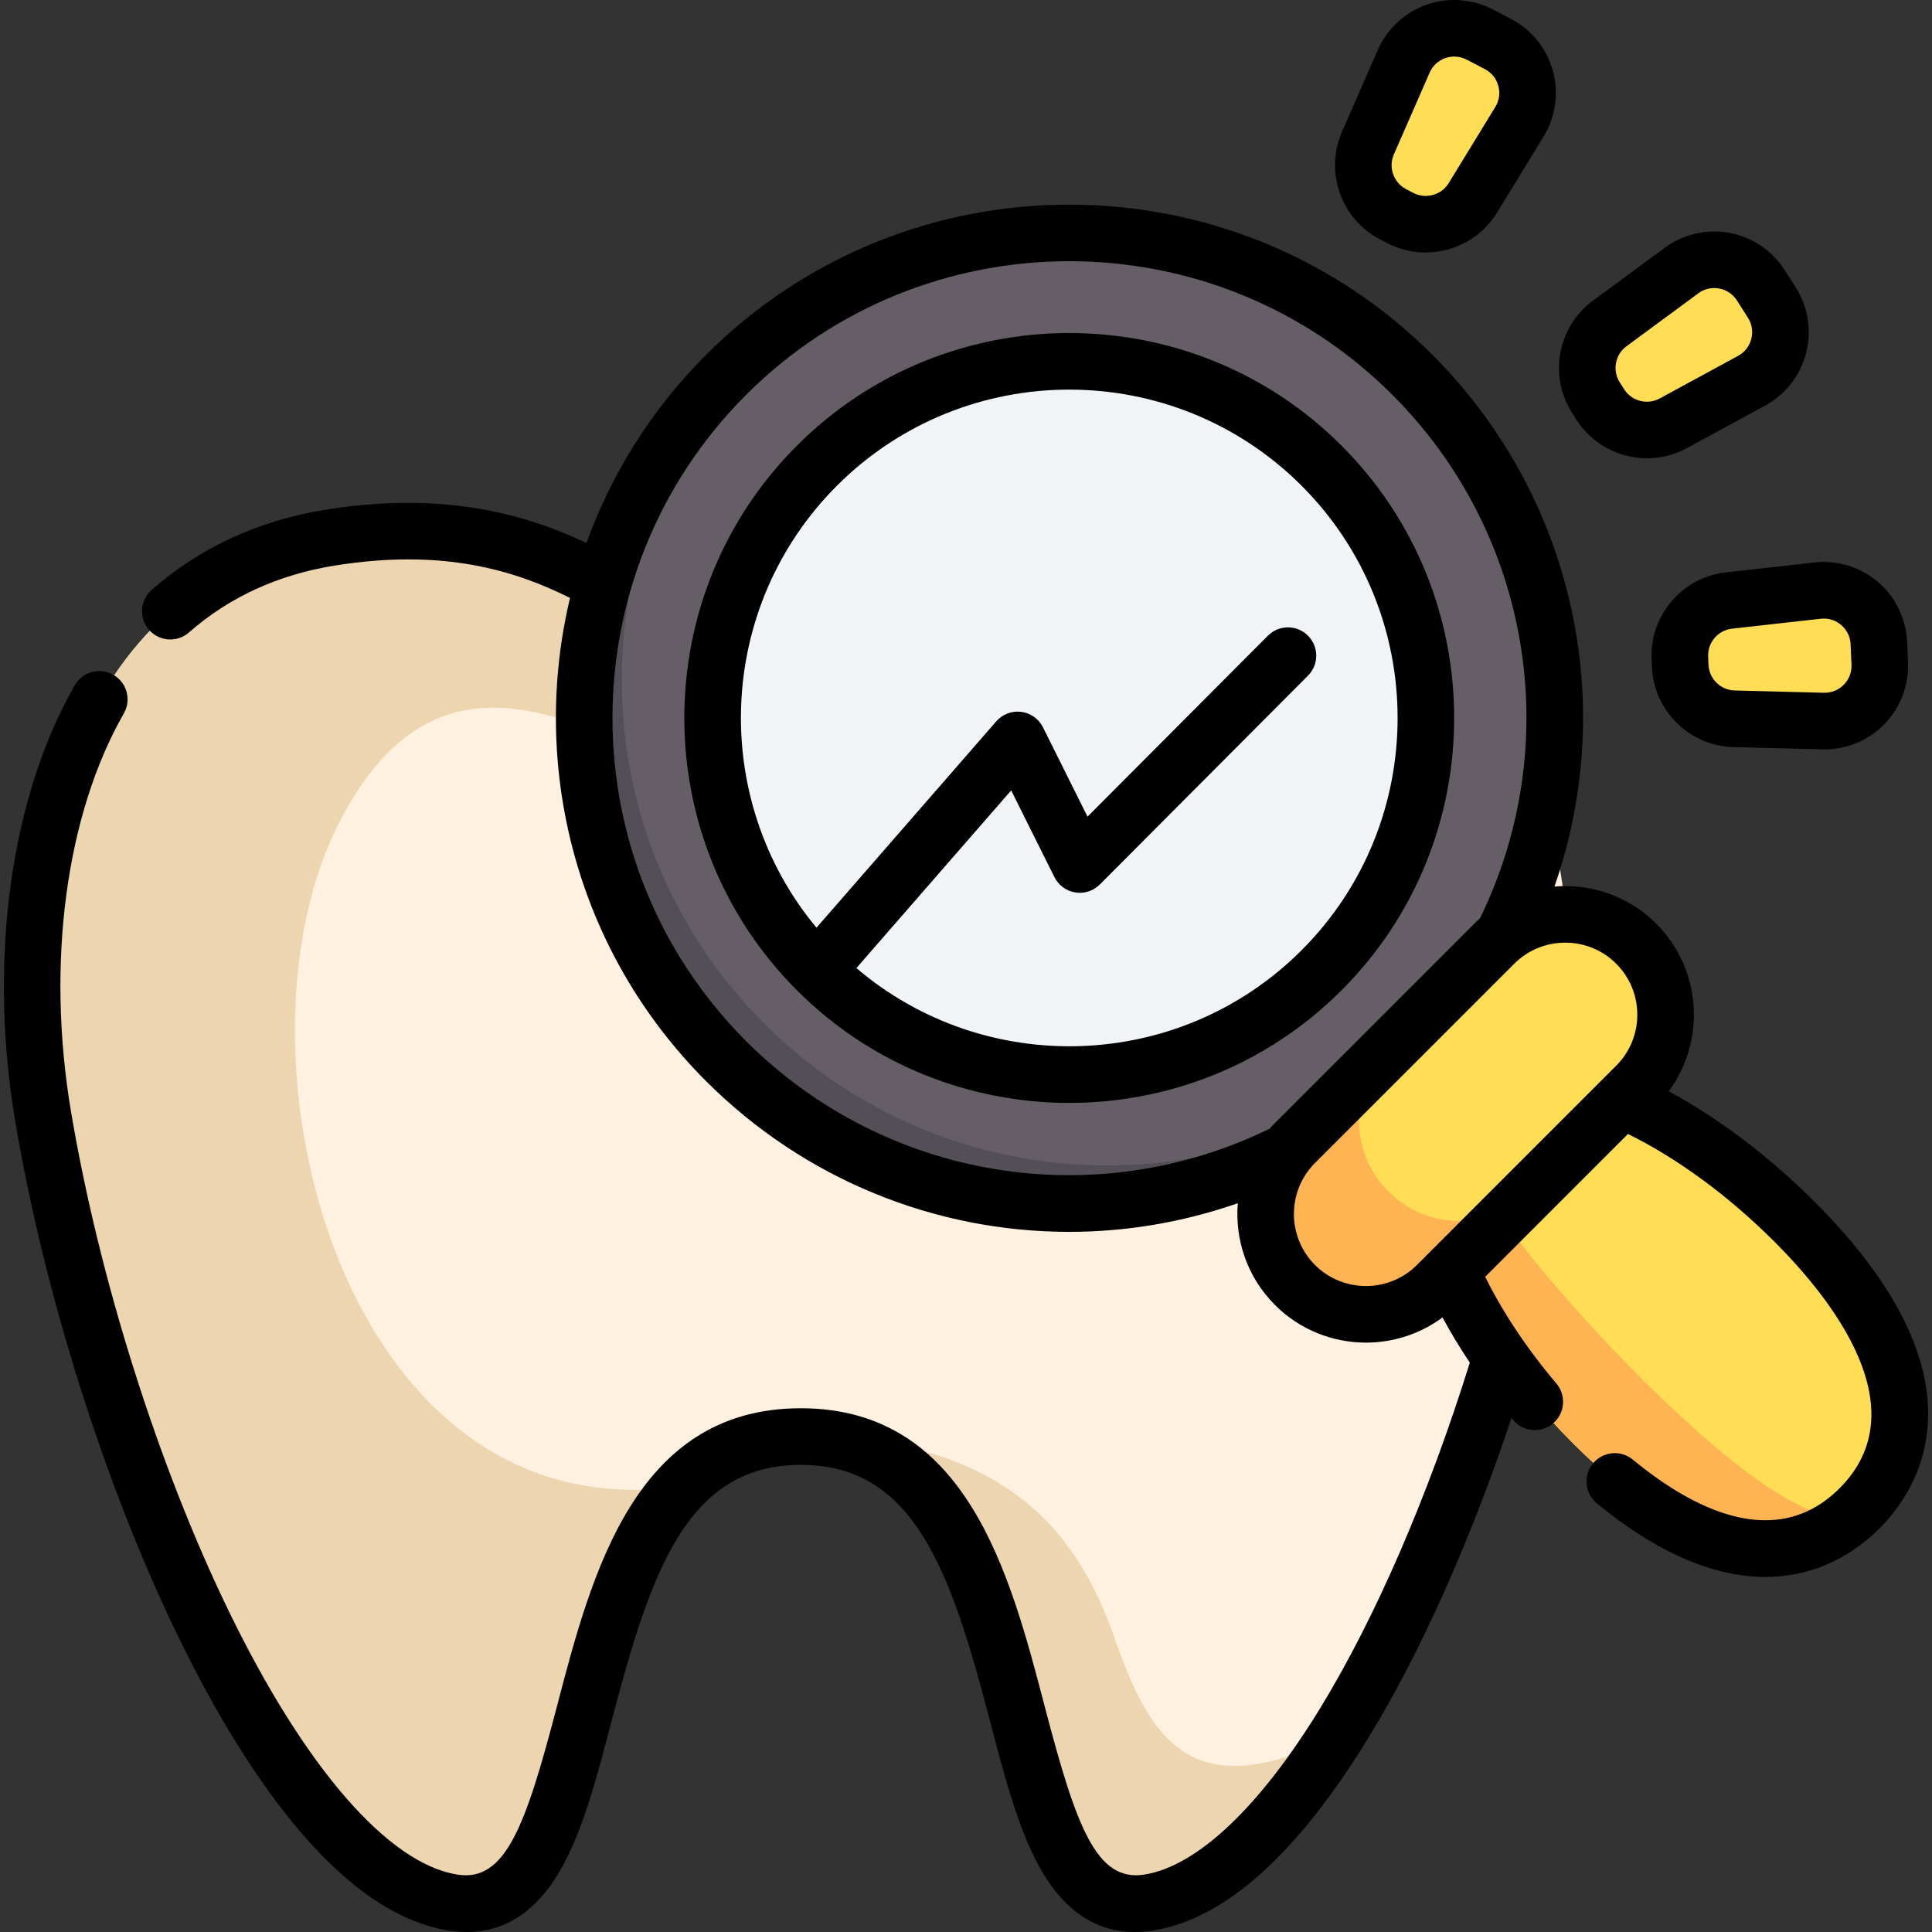
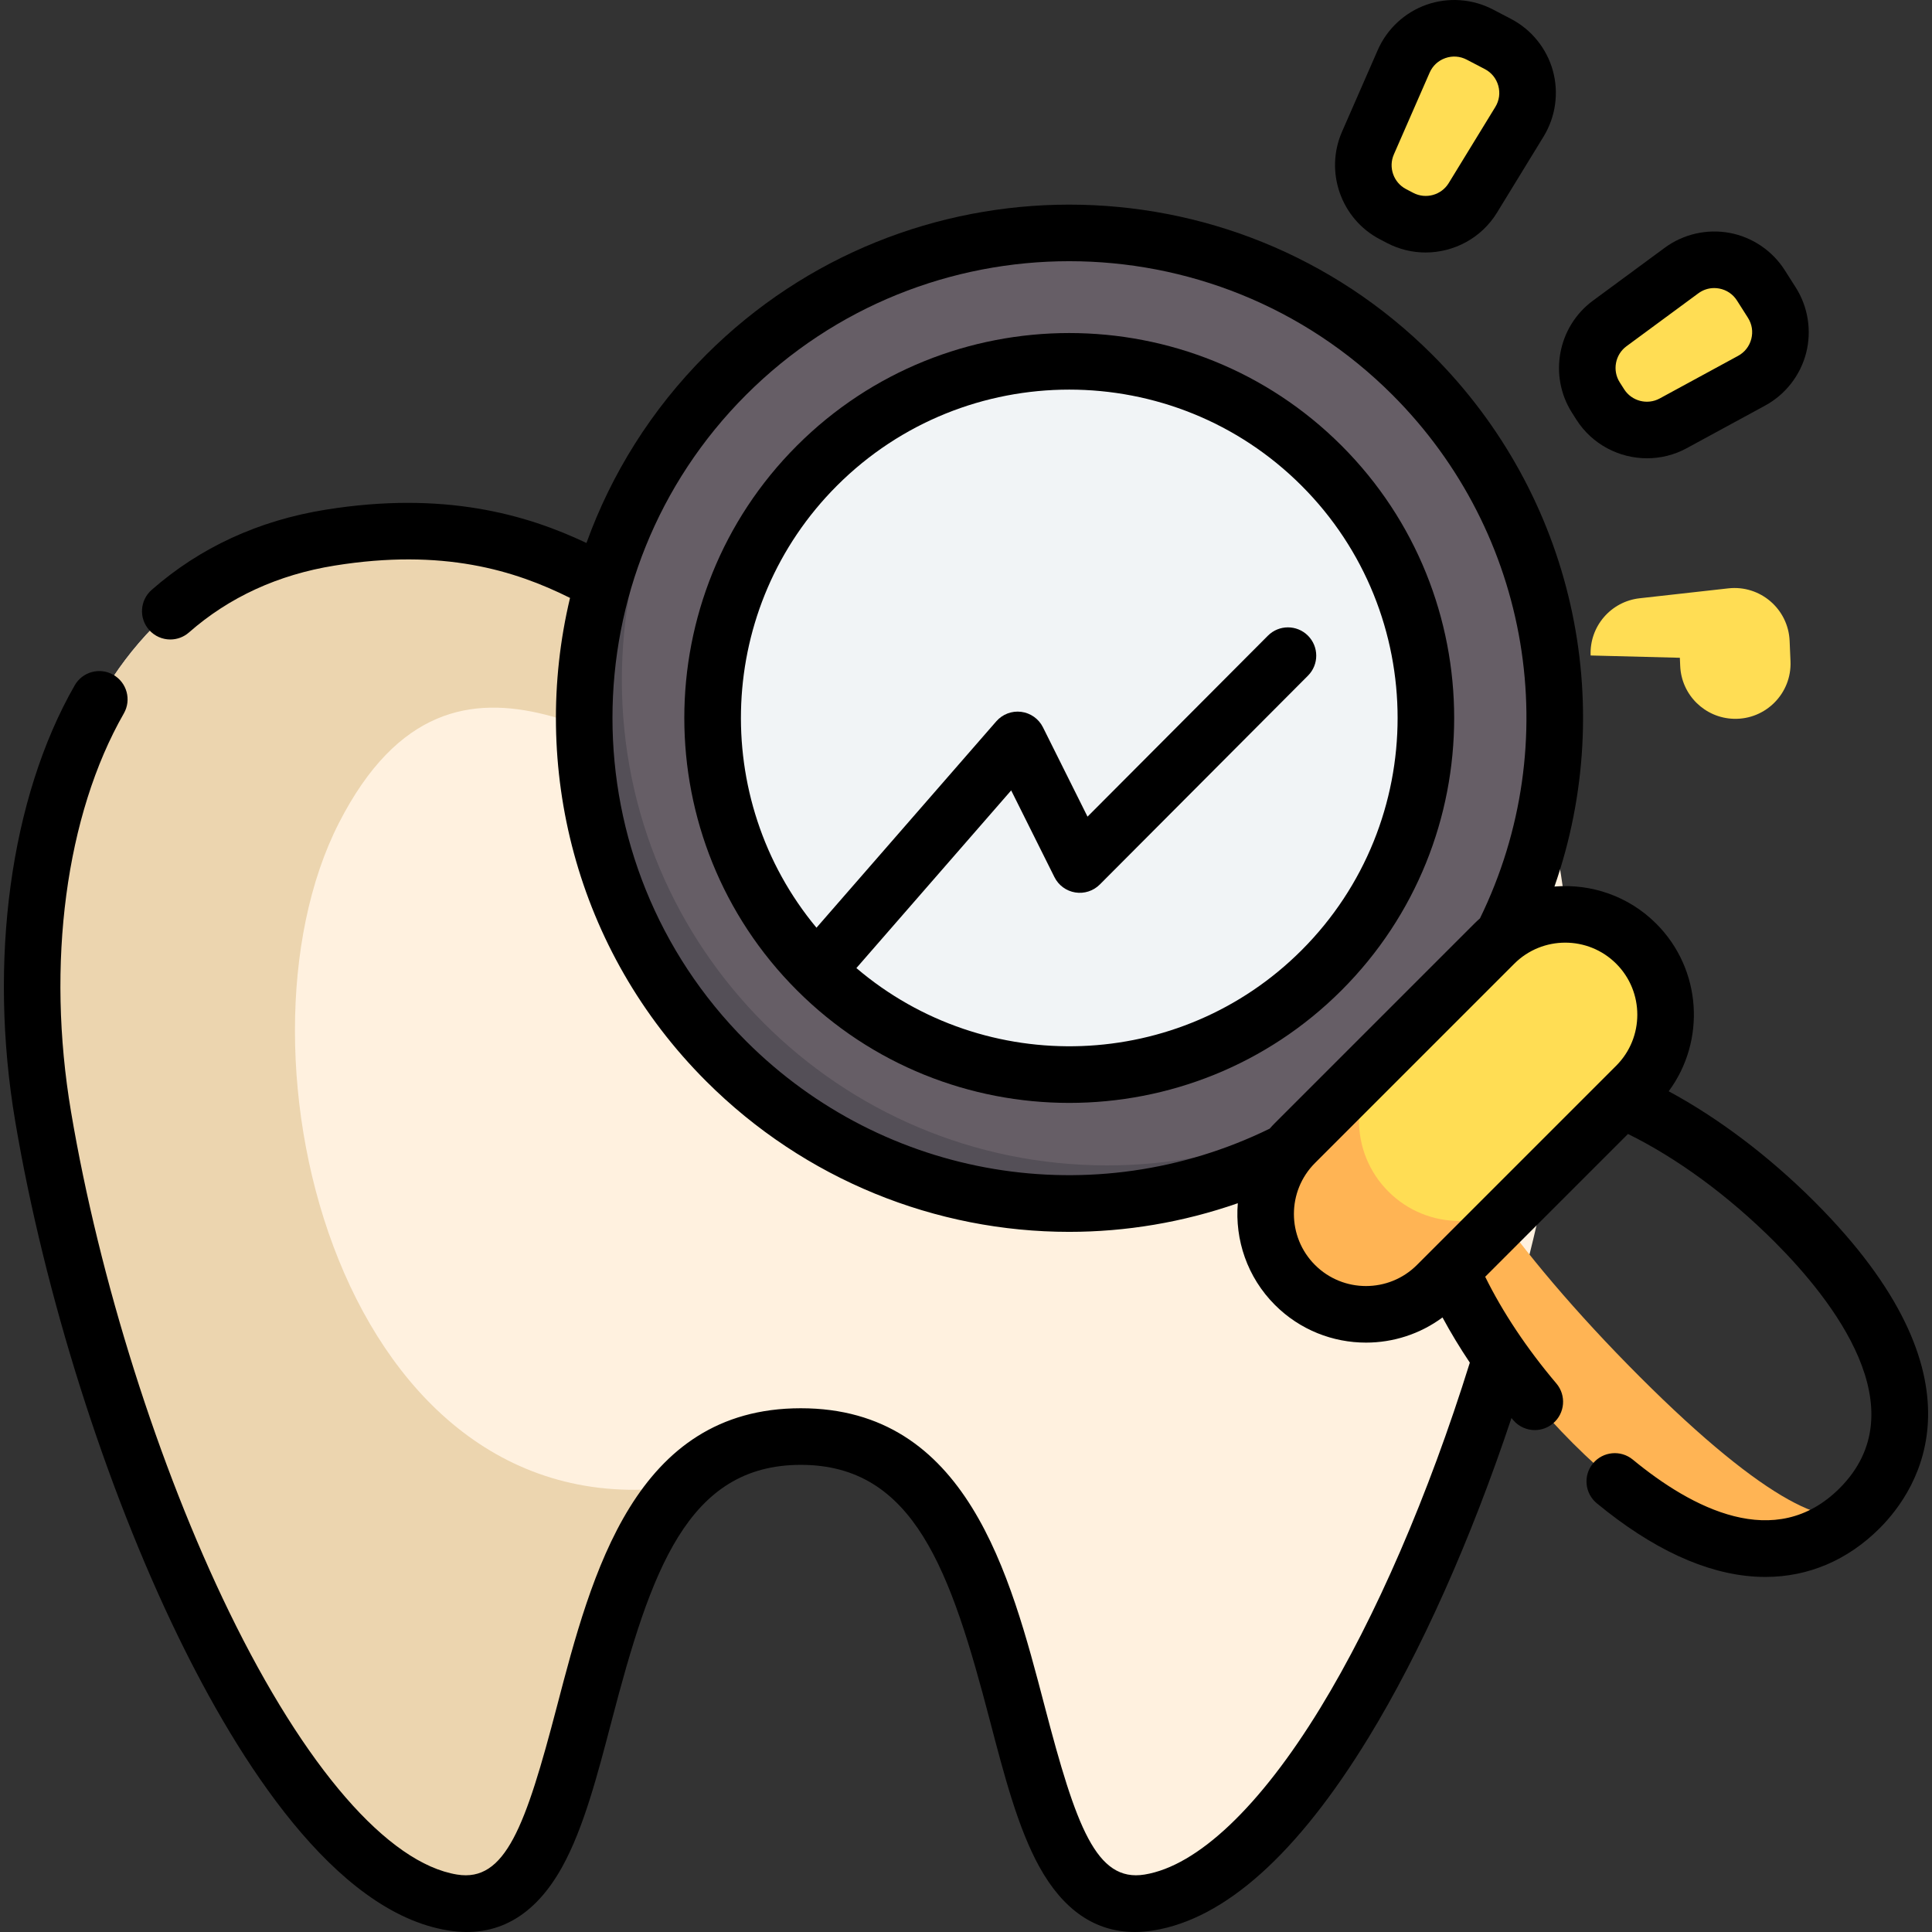
<svg xmlns="http://www.w3.org/2000/svg" id="Capa_1" enable-background="new 0 0 511.998 511.998" height="512" viewBox="0 0 511.998 511.998" width="512">
  <rect x="0" y="0" width="511.998" height="511.998" fill="#333333" stroke="none" />
  <g>
    <g>
      <g>
        <path d="m413.013 295.902c-9.473 56.09-31.973 121.702-58.925 164.166h-.01c-15.582 24.566-32.672 41.386-49.581 44.121-46.147 7.487-22.43-123.479-92.285-123.479-13.745 0-23.867 5.071-31.613 13.156-31.613 33.021-23.608 116.332-60.671 110.323-46.148-7.476-93.563-119.735-108.516-208.287-10.571-62.628 6.238-142.185 76.083-153.415 69.845-11.22 89.809 36.175 124.717 36.175 16.88 0 30.266-11.07 47.475-21.252 18.387-10.871 41.156-20.723 77.242-14.923 69.845 11.23 86.655 90.787 76.084 153.415z" fill="#fff1df" />
        <g fill="#ecd5af">
-           <path d="m354.079 460.069c-15.582 24.566-32.672 41.386-49.581 44.121-46.147 7.487-22.43-123.479-92.285-123.479 55.81 0 74.028 27.321 83.131 53.335 9.103 26.023 19.914 45.528 58.735 26.023z" />
          <path d="m259.687 157.41c-22.879 43.792-41.095 48.993-65.811 48.993s-72.853-49.433-104.067 11.707c-31.224 61.141.78 188.904 90.789 175.757-31.613 33.021-23.608 116.332-60.671 110.323-46.147-7.477-93.562-119.736-108.515-208.288-10.571-62.628 6.238-142.185 76.083-153.415 69.845-11.22 89.809 36.175 124.717 36.175 16.88 0 30.266-11.07 47.475-21.252z" />
        </g>
      </g>
      <g>
        <circle cx="283.351" cy="190.279" fill="#665e66" r="128.607" />
        <path d="m293.4 308.837c32.954 0 63.017-12.384 85.777-32.777-23.554 26.286-57.754 42.832-95.826 42.826-71.032 0-128.609-57.577-128.603-128.603-.006-38.072 16.54-72.272 42.826-95.826-20.393 22.76-32.777 52.824-32.777 85.777-.007 71.026 57.571 128.603 128.603 128.603z" fill="#544f57" />
        <circle cx="283.348" cy="190.278" fill="#f1f4f6" r="94.559" />
-         <path d="m475.579 323.798c33.809 33.809 33.422 59.707 17.21 75.92-16.212 16.212-42.111 16.599-75.92-17.21s-48.073-74.358-31.861-90.571 56.762-1.947 90.571 31.861z" fill="#ffdd54" />
        <path d="m492.79 399.723c-16.211 16.211-42.114 16.592-75.921-17.215s-48.07-74.354-31.859-90.565c-6.454 6.454 15.72 39.089 49.528 72.896 33.807 33.807 51.798 41.338 58.252 34.884z" fill="#ffb454" />
        <path d="m395.985 250.103-52.812 52.812c-10.39 10.39-10.39 27.235 0 37.624 10.39 10.39 27.235 10.39 37.624 0l52.812-52.812c10.39-10.39 10.39-27.235 0-37.624-10.39-10.39-27.235-10.39-37.624 0z" fill="#ffdd54" />
        <path d="m386.752 323.565c6.805.007 13.611-2.593 18.812-7.794l-24.767 24.767c-5.194 5.194-11.999 7.794-18.812 7.794s-13.618-2.601-18.812-7.794c-10.388-10.388-10.388-27.236 0-37.624l24.767-24.767c-10.395 10.395-10.388 27.236 0 37.624 5.194 5.194 12 7.794 18.812 7.794z" fill="#ffb454" />
      </g>
      <g fill="#ffdd54">
        <path d="m422.905 105.356 1.17 1.84c4.126 6.489 12.573 8.675 19.329 5.002l20.782-11.297c7.444-4.046 9.903-13.551 5.357-20.7l-2.907-4.572c-4.546-7.149-14.197-8.953-21.018-3.928l-19.045 14.029c-6.192 4.561-7.794 13.137-3.668 19.626z" />
-         <path d="m445.177 174.316.093 2.178c.329 7.683 6.551 13.799 14.238 13.997l23.646.607c8.47.218 15.352-6.784 14.99-15.248l-.232-5.413c-.363-8.465-7.818-14.852-16.238-13.911l-23.507 2.627c-7.643.855-13.319 7.48-12.99 15.163z" />
+         <path d="m445.177 174.316.093 2.178c.329 7.683 6.551 13.799 14.238 13.997c8.47.218 15.352-6.784 14.99-15.248l-.232-5.413c-.363-8.465-7.818-14.852-16.238-13.911l-23.507 2.627c-7.643.855-13.319 7.48-12.99 15.163z" />
        <path d="m369.137 56.771 1.933 1.008c6.818 3.556 15.226 1.226 19.24-5.332l12.349-20.174c4.423-7.226 1.801-16.687-5.711-20.605l-4.804-2.506c-7.512-3.918-16.771-.655-20.166 7.107l-9.479 21.672c-3.08 7.045-.18 15.274 6.638 18.83z" />
      </g>
    </g>
    <g>
      <path d="m355.526 118.103c-39.793-39.793-104.541-39.793-144.334 0-39.792 39.793-39.792 104.54 0 144.333 19.896 19.896 46.032 29.845 72.167 29.845s52.271-9.948 72.167-29.845c39.792-39.793 39.792-104.54 0-144.333zm-128.575 138.447 41.02-47.087 11.468 22.989c1.077 2.161 3.129 3.67 5.512 4.056 2.387.387 4.808-.399 6.511-2.109l55.165-55.345c2.925-2.934 2.917-7.682-.017-10.606s-7.683-2.917-10.606.018l-47.8 47.955-11.813-23.683c-1.117-2.24-3.278-3.775-5.761-4.092-2.482-.315-4.96.625-6.605 2.513l-47.651 54.697c-28.394-34.168-26.595-85.125 5.427-117.146 16.972-16.972 39.266-25.458 61.56-25.458s44.588 8.486 61.56 25.458c33.944 33.944 33.944 89.176 0 123.12-32.282 32.281-83.803 33.838-117.97 4.72z" />
      <path d="m480.887 318.486c-12.018-12.018-25.459-22.166-38.669-29.289 9.889-13.341 8.793-32.319-3.294-44.407-7.377-7.377-17.319-10.654-26.98-9.847 17.028-48.804 5.005-103.566-32.343-140.915-53.068-53.067-139.416-53.067-192.484 0-14.571 14.571-25.131 31.654-31.7 49.865-16.016-7.59-37.843-13.845-69.106-8.819-17.805 2.863-33.325 10.016-46.128 21.259-3.113 2.733-3.421 7.472-.688 10.584 1.482 1.688 3.556 2.551 5.639 2.551 1.757 0 3.521-.614 4.945-1.864 10.648-9.351 23.64-15.313 38.612-17.721 28.664-4.607 47.695 1.242 62.373 8.57-10.628 44.518 1.385 93.389 36.053 128.058 26.196 26.196 60.958 39.943 96.224 39.942 15.015 0 30.119-2.507 44.693-7.592-.804 9.658 2.473 19.596 9.847 26.97 6.649 6.649 15.381 9.973 24.116 9.973 7.14 0 14.28-2.226 20.282-6.671 2.148 3.988 4.573 7.996 7.239 11.979-10.953 35.135-24.959 67.525-39.618 91.51-16.011 26.198-32.557 41.879-46.59 44.153-12.784 2.076-18.124-12.715-26.462-44.601-9.2-35.186-20.651-78.976-64.627-78.976-43.964 0-55.416 43.789-64.618 78.974-8.34 31.886-13.672 46.681-26.462 44.603-18.315-2.969-40.336-28.343-60.414-69.618-18.735-38.514-34.399-88.053-41.9-132.519-6.629-39.237-1.397-78.704 13.992-105.573 2.059-3.594.814-8.177-2.78-10.235-3.594-2.059-8.177-.815-10.235 2.78-17.065 29.789-22.959 72.976-15.771 115.527 7.726 45.796 23.876 96.855 43.203 136.583 15.966 32.821 41.331 72.972 71.5 77.862 12.772 2.073 22.958-3.615 30.287-16.901 5.637-10.218 9.257-24.059 13.089-38.713 10.379-39.681 20.047-67.769 50.106-67.769 30.07 0 39.738 28.089 50.115 67.771 3.831 14.653 7.45 28.494 13.087 38.712 6.351 11.51 14.846 17.317 25.305 17.316 1.614 0 3.276-.139 4.983-.416 18.954-3.071 38.127-20.276 56.988-51.137 13.84-22.646 27.08-52.316 37.858-84.663.153.182.302.366.456.548 1.483 1.752 3.599 2.654 5.729 2.654 1.712 0 3.433-.583 4.842-1.775 3.161-2.676 3.555-7.409.879-10.57-7.802-9.217-14.254-18.906-18.869-28.288l37.839-37.838c13.064 6.424 26.692 16.423 38.85 28.58 15.413 15.413 38.145 44.393 17.223 65.314-17.029 17.006-39.197 5.255-54.795-7.598-3.196-2.633-7.922-2.179-10.558 1.019-2.634 3.196-2.178 7.923 1.019 10.558 14.695 12.11 28.831 18.649 42.014 19.437.894.054 1.78.08 2.662.08 11.372 0 21.786-4.421 30.262-12.884 10.419-10.422 29.6-39.713-17.22-86.533zm-283.164-42.581c-47.219-47.219-47.219-124.051 0-171.271 47.219-47.219 124.051-47.219 171.27 0 36.693 36.692 45.919 92.267 23.21 138.74-.513.455-1.02.923-1.511 1.414l-52.812 52.812c-.491.491-.959.998-1.414 1.511-46.472 22.712-102.049 13.487-138.743-23.206zm150.763 59.321c-7.449-7.449-7.449-19.569 0-27.018l52.812-52.812c7.447-7.449 19.57-7.449 27.018 0 7.449 7.449 7.449 19.569 0 27.018l-52.813 52.812c-7.446 7.447-19.568 7.449-27.017 0z" />
      <path d="m417.756 111.211c4.185 6.581 11.372 10.238 18.729 10.238 3.572 0 7.185-.862 10.512-2.671l20.781-11.297c5.367-2.917 9.323-7.983 10.854-13.897 1.53-5.914.528-12.262-2.749-17.417l-2.908-4.572c-3.278-5.155-8.603-8.755-14.607-9.877-6.002-1.12-12.269.313-17.188 3.936l-19.045 14.029c-9.328 6.871-11.765 19.913-5.547 29.689zm13.274-19.452 19.045-14.029c1.242-.916 2.699-1.392 4.203-1.392.441 0 .888.041 1.333.125 1.963.367 3.634 1.497 4.705 3.181l2.907 4.572c1.071 1.685 1.386 3.677.886 5.61s-1.742 3.523-3.496 4.477l-20.781 11.297c-3.277 1.783-7.416.711-9.418-2.437l-1.17-1.84s0 0-.001 0c-2.002-3.15-1.217-7.351 1.787-9.564z" />
-       <path d="m437.693 174.628.093 2.178c.496 11.576 9.957 20.876 21.539 21.173l23.646.607c.188.005.374.007.562.007 5.909 0 11.635-2.393 15.785-6.615 4.283-4.356 6.589-10.355 6.328-16.458l-.231-5.415c-.262-6.104-3.073-11.884-7.713-15.858-4.639-3.973-10.774-5.864-16.852-5.185l-23.508 2.627c-11.513 1.288-20.145 11.363-19.649 22.939zm44.824-10.657c.272-.031.544-.045.813-.045 1.692 0 3.307.595 4.614 1.715 1.517 1.299 2.398 3.113 2.484 5.107l.231 5.414c.085 1.995-.639 3.878-2.038 5.302-1.4 1.423-3.297 2.165-5.266 2.128l-23.646-.607c-3.73-.096-6.777-3.091-6.938-6.818l-.093-2.178v-.001c-.16-3.729 2.62-6.974 6.329-7.388z" />
      <path d="m365.678 63.411s.001 0 0 0l1.934 1.009c3.239 1.689 6.728 2.494 10.176 2.494 7.488 0 14.789-3.794 18.93-10.561l12.35-20.174c3.189-5.21 4.083-11.575 2.451-17.462s-5.674-10.883-11.091-13.709l-4.803-2.505c-5.415-2.826-11.827-3.281-17.59-1.25-5.761 2.031-10.469 6.405-12.916 12.002l-9.479 21.671c-4.644 10.613-.235 23.126 10.038 28.485zm3.704-22.475 9.479-21.672c.8-1.829 2.276-3.202 4.16-3.865 1.882-.664 3.895-.521 5.666.403l4.803 2.505c1.771.924 3.039 2.492 3.572 4.416s.253 3.922-.789 5.625l-12.35 20.174c-1.947 3.183-6.063 4.324-9.376 2.598l-1.933-1.008c-3.307-1.726-4.727-5.756-3.232-9.176z" />
    </g>
  </g>
</svg>